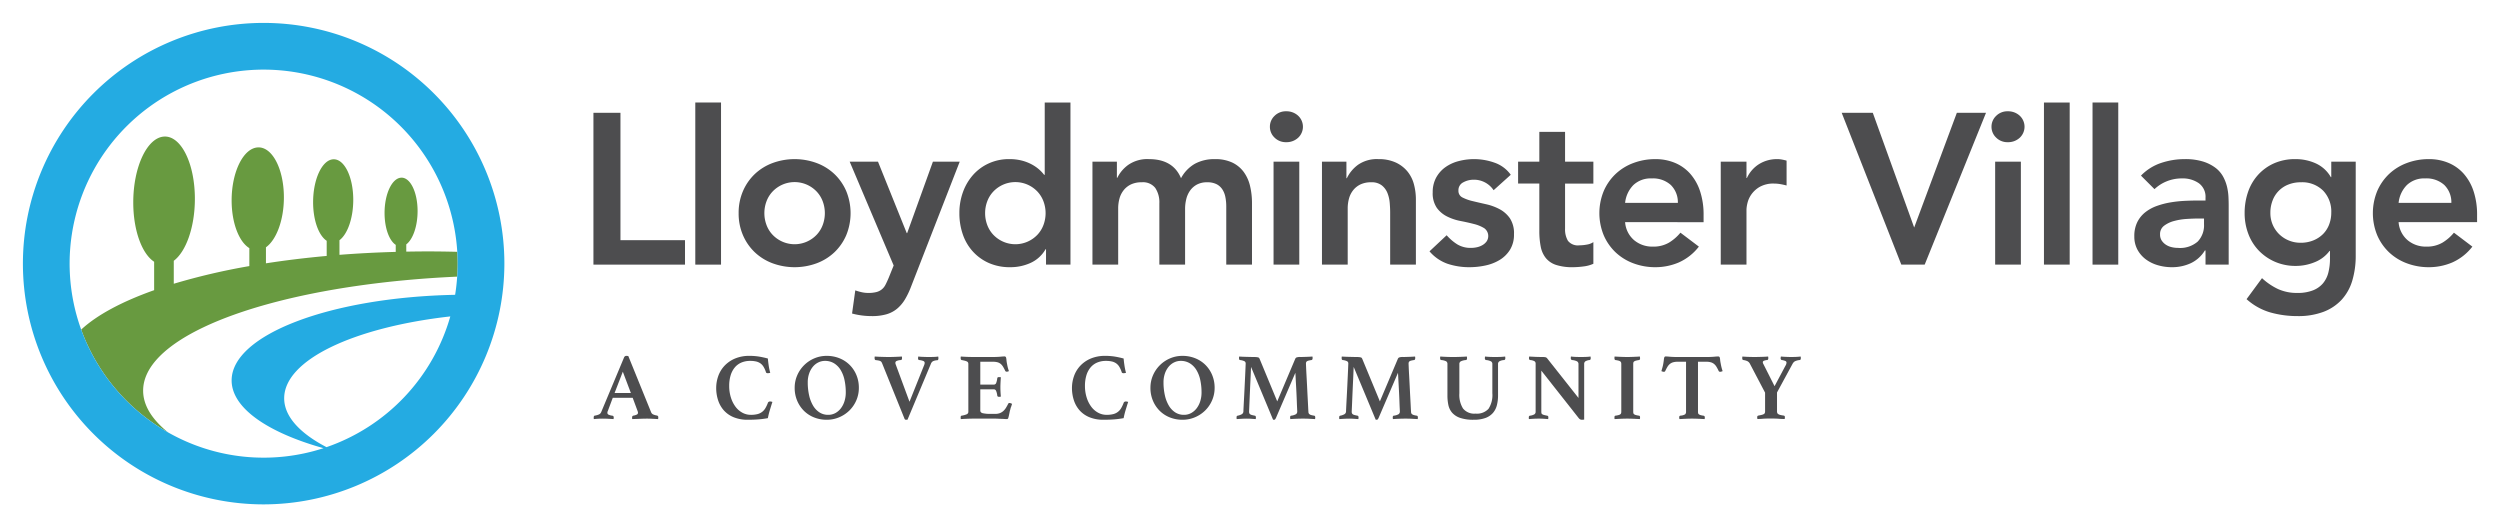
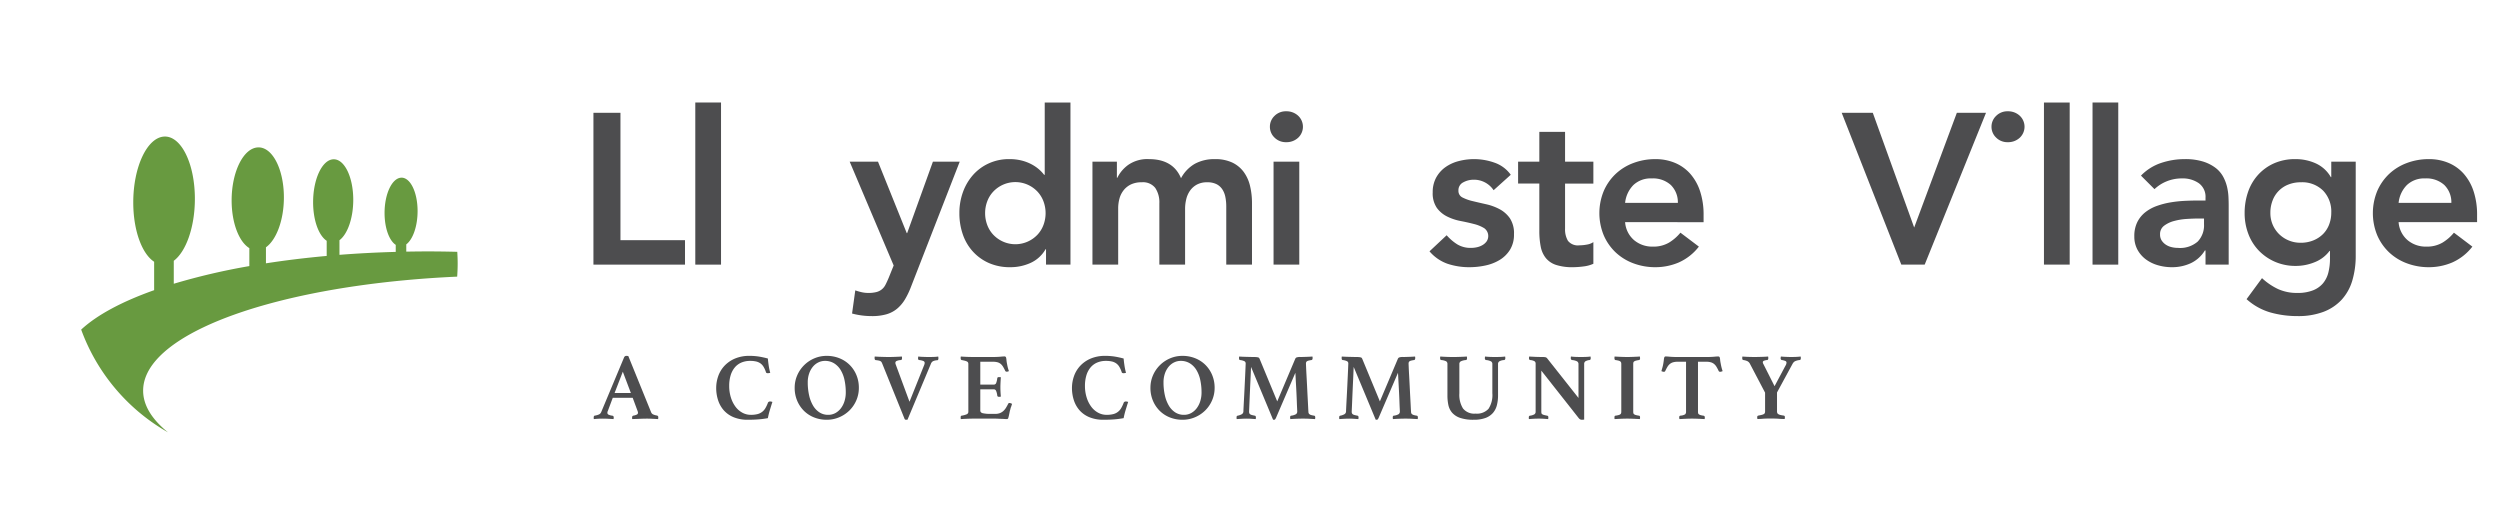
<svg xmlns="http://www.w3.org/2000/svg" id="Layer_1" data-name="Layer 1" viewBox="0 0 545.63 115.082">
  <g>
    <path id="fullLogo" d="M31.24,85.257c0-2.612,1.267-5.131,3.619-7.498,9.049-9.114,34.164-15.996,64.922-17.383.062-.938.106-1.882.106-2.836,0-.867-.034-1.726-.086-2.581-2.096-.052-4.206-.088-6.344-.088-1.608,0-3.202.019-4.787.049V53.334c1.433-1.069,2.469-3.944,2.469-7.267,0-4.144-1.611-7.397-3.595-7.287-2.004.125-3.612,3.565-3.612,7.71,0,3.293,1.017,6.026,2.439,6.951V54.976c-4.195.116-8.298.331-12.283.643v-3.19c1.746-1.301,3.011-4.787,3.011-8.817,0-5.025-1.965-8.989-4.381-8.843-2.416.143-4.381,4.334-4.381,9.358,0,3.994,1.242,7.298,2.964,8.426v3.305c-4.603.416-9.036.957-13.257,1.613V53.972c2.269-1.611,3.916-5.922,3.916-10.891,0-6.219-2.561-11.1-5.702-10.907C53.1,32.353,50.554,37.538,50.554,43.74c0,4.939,1.615,9.039,3.865,10.413v3.92a142.078,142.078,0,0,0-16.492,3.857v-5.011c2.672-2,4.605-7.353,4.605-13.532,0-7.716-3.013-13.789-6.717-13.581-3.72.226-6.73,6.655-6.73,14.371,0,6.134,1.906,11.229,4.556,12.951v6.204c-7.003,2.479-12.461,5.396-15.924,8.604A42.571,42.571,0,0,0,36.663,94.36C33.169,91.534,31.24,88.466,31.24,85.257Z" style="fill: #689a40" />
-     <path id="fullLogo-2" data-name="fullLogo" d="M110.082,57.541A52.541,52.541,0,1,0,57.54,110.082,52.601,52.601,0,0,0,110.082,57.541ZM36.663,94.36A42.571,42.571,0,0,1,17.718,71.936,42.342,42.342,0,1,1,99.8,54.96c.052.855.086,1.714.086,2.581,0,.954-.043,1.897-.106,2.836q-.134,2.009-.448,3.966c-27.191.538-48.779,8.695-48.779,18.688,0,6.011,7.858,11.369,20.05,14.784A42.207,42.207,0,0,1,36.663,94.36ZM71.262,97.592c-5.819-3.03-9.238-6.707-9.238-10.661,0-8.399,15.249-15.502,36.258-17.873A42.515,42.515,0,0,1,71.262,97.592Z" style="fill: #24abe2" />
    <path id="fullLogo-3" data-name="fullLogo" d="M138.084,86.814H133.74L132.664,89.69a.635.635,0,0,0-.083.228,1.195,1.195,0,0,0-.021.186.434.434,0,0,0,.217.373,2.482,2.482,0,0,0,.879.248c.193.028.29.159.29.394a1.859,1.859,0,0,1-.041.351q-.559-.042-1.18-.072t-1.221-.031q-.414,0-.869.02t-1.014.083a.406.406,0,0,1-.042-.186v-.166q0-.393.269-.414a3.67,3.67,0,0,0,.921-.269,1.019,1.019,0,0,0,.445-.497l4.986-11.918a.531.531,0,0,1,.496-.352c.069,0,.138.004.207.011s.144.017.228.031L142.119,90a.853.853,0,0,0,.476.466,2.982,2.982,0,0,0,.766.217.369.369,0,0,1,.31.414,1.897,1.897,0,0,1-.042.372q-.662-.042-1.303-.072t-1.2-.031q-.29,0-.704.01t-.848.031c-.29.014-.576.024-.858.031s-.521.017-.714.031a.406.406,0,0,1-.042-.186v-.166a.452.452,0,0,1,.072-.28.296.296,0,0,1,.155-.114,3.074,3.074,0,0,0,.796-.238.431.431,0,0,0,.259-.403,1.016,1.016,0,0,0-.062-.31Zm-.393-1.035-1.759-4.655-1.8,4.655Z" style="fill: #4d4d4f" />
    <path id="fullLogo-4" data-name="fullLogo" d="M163.202,91.614a7.938,7.938,0,0,1-3.042-.538,5.841,5.841,0,0,1-2.152-1.48,6.178,6.178,0,0,1-1.272-2.214,8.603,8.603,0,0,1-.424-2.742,7.749,7.749,0,0,1,.414-2.462,6.414,6.414,0,0,1,1.304-2.245A6.7,6.7,0,0,1,160.306,78.3a7.938,7.938,0,0,1,3.31-.631,12.777,12.777,0,0,1,1.976.145,19.39,19.39,0,0,1,1.997.434q.041.559.166,1.428a13.605,13.605,0,0,0,.352,1.696c-.069.014-.159.031-.269.052a1.459,1.459,0,0,1-.248.031.667.667,0,0,1-.279-.052.296.296,0,0,1-.155-.217,5.434,5.434,0,0,0-.518-1.148,2.487,2.487,0,0,0-.693-.745,2.695,2.695,0,0,0-.941-.403,5.649,5.649,0,0,0-1.262-.124,4.816,4.816,0,0,0-1.976.383,3.836,3.836,0,0,0-1.438,1.097,4.936,4.936,0,0,0-.879,1.717,7.918,7.918,0,0,0-.3,2.266,8.338,8.338,0,0,0,.362,2.503,6.645,6.645,0,0,0,.993,2.007,4.629,4.629,0,0,0,1.5,1.324,3.849,3.849,0,0,0,1.883.476,5.628,5.628,0,0,0,1.417-.155,2.734,2.734,0,0,0,1.738-1.293,7.014,7.014,0,0,0,.548-1.159.424.424,0,0,1,.196-.238.581.581,0,0,1,.279-.073,1.377,1.377,0,0,1,.259.031,1.518,1.518,0,0,1,.259.072q-.124.352-.259.797t-.279.91q-.145.466-.259.931t-.196.9a20.217,20.217,0,0,1-2.069.269Q164.465,91.614,163.202,91.614Z" style="fill: #4d4d4f" />
    <path id="fullLogo-5" data-name="fullLogo" d="M173.44,84.641a6.727,6.727,0,0,1,.548-2.71,7.054,7.054,0,0,1,3.725-3.714,6.805,6.805,0,0,1,2.721-.548,7.348,7.348,0,0,1,2.772.517,6.68,6.68,0,0,1,2.224,1.448,6.752,6.752,0,0,1,1.48,2.214,7.156,7.156,0,0,1,.538,2.793,6.807,6.807,0,0,1-.548,2.721,6.953,6.953,0,0,1-1.5,2.214,7.129,7.129,0,0,1-2.234,1.49,6.881,6.881,0,0,1-2.731.548,7.346,7.346,0,0,1-2.772-.517,6.557,6.557,0,0,1-2.214-1.448,6.844,6.844,0,0,1-1.469-2.204A7.125,7.125,0,0,1,173.44,84.641Zm7.304,5.897a3.235,3.235,0,0,0,1.573-.383,3.802,3.802,0,0,0,1.21-1.045,4.987,4.987,0,0,0,.786-1.552,6.325,6.325,0,0,0,.279-1.903,12.65,12.65,0,0,0-.279-2.732,7.022,7.022,0,0,0-.848-2.183,4.351,4.351,0,0,0-1.428-1.448,3.735,3.735,0,0,0-1.997-.528,3.273,3.273,0,0,0-1.407.321,3.53,3.53,0,0,0-1.2.931,4.695,4.695,0,0,0-.828,1.48,5.813,5.813,0,0,0-.311,1.965,12.644,12.644,0,0,0,.3,2.834,7.624,7.624,0,0,0,.869,2.245,4.403,4.403,0,0,0,1.397,1.469A3.429,3.429,0,0,0,180.743,90.538Z" style="fill: #4d4d4f" />
    <path id="fullLogo-6" data-name="fullLogo" d="M201.709,79.655a1.285,1.285,0,0,0,.103-.434.446.446,0,0,0-.269-.424,3.16,3.16,0,0,0-.931-.217q-.248-.021-.248-.393a.453.453,0,0,1,.01-.093.586.586,0,0,0,.01-.114l.02-.166c.124.014.276.028.456.042s.376.024.589.031.428.014.642.021.41.01.59.01q.6,0,1.148-.02a8.049,8.049,0,0,0,.941-.083l.021.166a.394.394,0,0,1,.02.124v.103q0,.394-.248.414a2.564,2.564,0,0,0-.942.217,1.064,1.064,0,0,0-.445.548l-5.111,12.207a.902.902,0,0,1-.166.02h-.145a.364.364,0,0,1-.238-.062.739.739,0,0,1-.155-.29l-4.842-11.98a1.885,1.885,0,0,0-.134-.259.621.621,0,0,0-.217-.197,1.393,1.393,0,0,0-.383-.134,6.242,6.242,0,0,0-.631-.093q-.269-.021-.269-.435v-.176a.314.314,0,0,1,.042-.176q.31.021.704.042t.796.031q.404.011.787.021t.672.01q.683,0,1.49-.031t1.448-.072a.562.562,0,0,1,.042.207v.166q0,.372-.249.393a2.661,2.661,0,0,0-.931.207.439.439,0,0,0-.269.393,1.061,1.061,0,0,0,.062.331l3.021,8.172Z" style="fill: #4d4d4f" />
    <path id="fullLogo-7" data-name="fullLogo" d="M213.951,78.952V83.938h2.917a.537.537,0,0,0,.538-.321,4.214,4.214,0,0,0,.248-1.045.257.257,0,0,1,.124-.217.604.604,0,0,1,.269-.052c.042,0,.107.004.197.01a.926.926,0,0,1,.196.031q-.041.476-.072,1.107t-.031,1.065q0,.373.02.879t.083,1.148a.417.417,0,0,1-.196.052c-.09.007-.155.01-.197.01q-.372,0-.393-.289a3.654,3.654,0,0,0-.279-1.065.535.535,0,0,0-.507-.28h-2.917v4.635q0,.434.538.58a7.891,7.891,0,0,0,1.821.145h.869a2.878,2.878,0,0,0,1.045-.166,2.42,2.42,0,0,0,.755-.465,3.212,3.212,0,0,0,.58-.704q.248-.404.497-.9c.041-.096.138-.145.289-.145a.658.658,0,0,1,.248.062l.29.124c-.028.11-.059.214-.093.31s-.066.193-.093.29a2.647,2.647,0,0,0-.166.496,3.437,3.437,0,0,1-.124.434q-.042.207-.093.466t-.103.496c-.034.159-.069.3-.103.424s-.059.207-.073.248a.334.334,0,0,1-.331.166c-.11,0-.269-.007-.476-.021s-.432-.024-.672-.031-.486-.018-.735-.031-.462-.02-.641-.02h-4.697q-.601,0-1.376.031t-1.396.072a.482.482,0,0,1-.042-.217v-.197q0-.31.207-.331a4.8,4.8,0,0,0,1.127-.31.59.59,0,0,0,.341-.58V79.469a.816.816,0,0,0-.062-.341.511.511,0,0,0-.238-.228,2.144,2.144,0,0,0-.455-.166q-.28-.073-.714-.155-.207-.062-.207-.373V78.01a.526.526,0,0,1,.042-.197q.889.062,1.572.083t1.179.02h4.242q.931,0,1.603-.062t.921-.062a.352.352,0,0,1,.331.186,2.771,2.771,0,0,1,.103.61,7.586,7.586,0,0,0,.144.921c.042.234.09.462.145.683s.138.49.248.807q-.103.042-.228.083a.772.772,0,0,1-.248.042.35.35,0,0,1-.331-.186,8.618,8.618,0,0,0-.486-.921,2.406,2.406,0,0,0-.538-.621,1.858,1.858,0,0,0-.704-.341,3.887,3.887,0,0,0-.962-.103Z" style="fill: #4d4d4f" />
    <path id="fullLogo-8" data-name="fullLogo" d="M240.849,91.614a7.937,7.937,0,0,1-3.042-.538,5.841,5.841,0,0,1-2.152-1.48,6.177,6.177,0,0,1-1.272-2.214,8.603,8.603,0,0,1-.424-2.742,7.749,7.749,0,0,1,.414-2.462,6.413,6.413,0,0,1,1.304-2.245A6.699,6.699,0,0,1,237.952,78.3a7.939,7.939,0,0,1,3.311-.631,12.777,12.777,0,0,1,1.976.145,19.39,19.39,0,0,1,1.997.434q.041.559.166,1.428a13.623,13.623,0,0,0,.351,1.696c-.069.014-.159.031-.269.052a1.461,1.461,0,0,1-.248.031.667.667,0,0,1-.279-.052.296.296,0,0,1-.155-.217,5.434,5.434,0,0,0-.518-1.148,2.488,2.488,0,0,0-.693-.745,2.695,2.695,0,0,0-.941-.403,5.65,5.65,0,0,0-1.262-.124,4.817,4.817,0,0,0-1.976.383,3.836,3.836,0,0,0-1.438,1.097,4.936,4.936,0,0,0-.879,1.717,7.918,7.918,0,0,0-.3,2.266,8.338,8.338,0,0,0,.362,2.503,6.645,6.645,0,0,0,.993,2.007,4.627,4.627,0,0,0,1.5,1.324,3.849,3.849,0,0,0,1.883.476,5.628,5.628,0,0,0,1.417-.155,2.734,2.734,0,0,0,1.738-1.293,7.014,7.014,0,0,0,.548-1.159.424.424,0,0,1,.196-.238.581.581,0,0,1,.279-.073,1.377,1.377,0,0,1,.259.031,1.52,1.52,0,0,1,.259.072q-.124.352-.259.797t-.279.91q-.145.466-.259.931t-.196.9a20.217,20.217,0,0,1-2.069.269Q242.111,91.614,240.849,91.614Z" style="fill: #4d4d4f" />
    <path id="fullLogo-9" data-name="fullLogo" d="M251.086,84.641a6.727,6.727,0,0,1,.548-2.71,7.054,7.054,0,0,1,3.725-3.714,6.805,6.805,0,0,1,2.721-.548,7.348,7.348,0,0,1,2.772.517,6.681,6.681,0,0,1,2.224,1.448,6.752,6.752,0,0,1,1.48,2.214,7.156,7.156,0,0,1,.538,2.793,6.809,6.809,0,0,1-.548,2.721,6.953,6.953,0,0,1-1.5,2.214,7.13,7.13,0,0,1-2.234,1.49,6.88,6.88,0,0,1-2.731.548,7.346,7.346,0,0,1-2.772-.517,6.557,6.557,0,0,1-2.214-1.448,6.844,6.844,0,0,1-1.469-2.204A7.123,7.123,0,0,1,251.086,84.641Zm7.304,5.897a3.236,3.236,0,0,0,1.573-.383,3.802,3.802,0,0,0,1.21-1.045,4.989,4.989,0,0,0,.786-1.552,6.325,6.325,0,0,0,.279-1.903,12.65,12.65,0,0,0-.279-2.732,7.023,7.023,0,0,0-.848-2.183,4.35,4.35,0,0,0-1.428-1.448,3.735,3.735,0,0,0-1.997-.528,3.273,3.273,0,0,0-1.407.321,3.53,3.53,0,0,0-1.2.931,4.695,4.695,0,0,0-.828,1.48,5.813,5.813,0,0,0-.311,1.965,12.644,12.644,0,0,0,.3,2.834,7.624,7.624,0,0,0,.869,2.245,4.402,4.402,0,0,0,1.396,1.469A3.429,3.429,0,0,0,258.39,90.538Z" style="fill: #4d4d4f" />
    <path id="fullLogo-10" data-name="fullLogo" d="M282.69,78.31a.61.61,0,0,1,.269-.29,2.387,2.387,0,0,1,.911-.103q.166,0,.486-.01c.214-.007.444-.014.693-.021s.496-.017.744-.031.462-.027.642-.042a.559.559,0,0,1,.041.207v.166c0,.221-.075.352-.228.393a6.575,6.575,0,0,0-.651.124,1.055,1.055,0,0,0-.362.155.445.445,0,0,0-.165.217.894.894,0,0,0-.042.29q0,.042.031.786t.093,1.842q.063,1.096.125,2.379t.124,2.431q.061,1.148.103,1.997t.061,1.034a.965.965,0,0,0,.052.341.544.544,0,0,0,.186.238,1.169,1.169,0,0,0,.383.176,5.199,5.199,0,0,0,.642.134c.151.028.228.159.228.394a1.862,1.862,0,0,1-.042.351q-.724-.042-1.313-.072t-1.335-.031q-.683,0-1.458.031t-1.293.072a1.824,1.824,0,0,1-.042-.351.483.483,0,0,1,.073-.311.194.194,0,0,1,.134-.083,2.748,2.748,0,0,0,1.097-.341.73.73,0,0,0,.248-.61c0-.042-.01-.262-.031-.662s-.042-.896-.062-1.49-.049-1.234-.083-1.924-.069-1.338-.103-1.945-.062-1.131-.083-1.572-.038-.71-.052-.807l-4.242,9.87a2.32,2.32,0,0,1-.176.279.236.236,0,0,1-.197.093h-.124a.29.29,0,0,1-.124-.02l-4.8-11.504q-.02.269-.052,1.086t-.083,1.873q-.052,1.055-.104,2.224t-.093,2.162q-.042.993-.072,1.665t-.031.734a1.085,1.085,0,0,0,.042.321.499.499,0,0,0,.166.238,1.039,1.039,0,0,0,.372.176q.248.073.683.155c.152.028.228.159.228.394a1.471,1.471,0,0,1-.01.155c-.007.062-.018.127-.031.197q-.558-.042-1.034-.072t-.952-.031q-.415,0-1.035.031t-1.117.072a.407.407,0,0,1-.042-.186v-.166a.495.495,0,0,1,.062-.3.285.285,0,0,1,.166-.093,3.042,3.042,0,0,0,.931-.331.722.722,0,0,0,.331-.559q0-.165.042-1.003t.103-1.986q.062-1.148.124-2.441t.114-2.4q.051-1.107.083-1.852t.031-.786a.57.57,0,0,0-.228-.507,2.867,2.867,0,0,0-.993-.279q-.228-.021-.228-.393v-.166a.551.551,0,0,1,.041-.207q.269.021.745.042t.972.031q.496.011.931.021c.29.007.497.01.621.01a4.092,4.092,0,0,1,.579.031,2.078,2.078,0,0,1,.331.072.319.319,0,0,1,.176.124c.034.055.065.111.093.166l3.848,9.29Z" style="fill: #4d4d4f" />
    <path id="fullLogo-11" data-name="fullLogo" d="M305.087,78.31a.609.609,0,0,1,.27-.29,2.381,2.381,0,0,1,.91-.103q.166,0,.486-.01c.214-.007.444-.014.693-.021s.496-.017.744-.031.462-.027.642-.042a.559.559,0,0,1,.041.207v.166c0,.221-.075.352-.228.393a6.578,6.578,0,0,0-.651.124,1.056,1.056,0,0,0-.362.155.445.445,0,0,0-.165.217.894.894,0,0,0-.042.29q0,.042.031.786t.093,1.842q.063,1.096.125,2.379t.124,2.431q.061,1.148.103,1.997t.061,1.034a.968.968,0,0,0,.052.341.545.545,0,0,0,.187.238,1.169,1.169,0,0,0,.383.176,5.199,5.199,0,0,0,.642.134c.151.028.228.159.228.394a1.862,1.862,0,0,1-.042.351q-.724-.042-1.313-.072t-1.335-.031q-.683,0-1.458.031t-1.294.072a1.859,1.859,0,0,1-.041-.351.489.489,0,0,1,.072-.311.198.198,0,0,1,.135-.083,2.75,2.75,0,0,0,1.097-.341.731.731,0,0,0,.248-.61c0-.042-.01-.262-.031-.662s-.041-.896-.061-1.49-.049-1.234-.083-1.924-.069-1.338-.103-1.945-.061-1.131-.083-1.572-.038-.71-.052-.807l-4.241,9.87a2.386,2.386,0,0,1-.176.279.237.237,0,0,1-.196.093h-.124a.297.297,0,0,1-.125-.02l-4.8-11.504q-.021.269-.052,1.086t-.083,1.873q-.051,1.055-.103,2.224t-.093,2.162q-.041.993-.072,1.665t-.031.734a1.07,1.07,0,0,0,.042.321.495.495,0,0,0,.165.238,1.04,1.04,0,0,0,.372.176q.249.073.684.155c.151.028.228.159.228.394a1.467,1.467,0,0,1-.011.155c-.007.062-.018.127-.031.197q-.558-.042-1.034-.072t-.952-.031q-.413,0-1.034.031t-1.117.072a.401.401,0,0,1-.042-.186v-.166a.498.498,0,0,1,.062-.3.285.285,0,0,1,.166-.093,3.043,3.043,0,0,0,.931-.331.722.722,0,0,0,.331-.559q0-.165.041-1.003t.104-1.986q.063-1.148.124-2.441.063-1.293.114-2.4t.083-1.852q.031-.745.03-.786a.568.568,0,0,0-.228-.507,2.86,2.86,0,0,0-.993-.279c-.151-.014-.228-.145-.228-.393v-.166a.543.543,0,0,1,.042-.207q.268.021.744.042t.973.031q.496.011.932.021t.62.01a4.089,4.089,0,0,1,.579.031,2.028,2.028,0,0,1,.331.072.321.321,0,0,1,.177.124c.034.055.065.111.093.166l3.849,9.29Z" style="fill: #4d4d4f" />
    <path id="fullLogo-12" data-name="fullLogo" d="M326.952,86.255a8.8,8.8,0,0,1-.248,2.162,4.118,4.118,0,0,1-.858,1.696,3.97,3.97,0,0,1-1.635,1.107,7.249,7.249,0,0,1-2.576.393A8.799,8.799,0,0,1,318.666,91.2a4.081,4.081,0,0,1-1.738-1.127,3.751,3.751,0,0,1-.817-1.676,9.792,9.792,0,0,1-.206-2.059V79.469a.673.673,0,0,0-.27-.61,2.953,2.953,0,0,0-1.097-.279c-.151-.027-.228-.159-.228-.393v-.166a.543.543,0,0,1,.042-.207q.599.042,1.272.072.671.032,1.603.031.724,0,1.51-.031t1.407-.072c.014.069.023.138.031.207s.01.124.01.166c0,.234-.076.366-.228.393a3.16,3.16,0,0,0-1.149.29.652.652,0,0,0-.3.6v6.414a5.604,5.604,0,0,0,.797,3.269,3.136,3.136,0,0,0,2.741,1.117,3.419,3.419,0,0,0,2.824-1.045,5.466,5.466,0,0,0,.838-3.403v-6.352a.661.661,0,0,0-.289-.6,2.935,2.935,0,0,0-1.097-.29q-.249-.062-.249-.393c0-.042.004-.096.011-.166s.018-.138.031-.207q.599.062,1.106.083t1.087.02q.661,0,1.179-.02t1.014-.083c.014.069.024.138.031.207s.011.124.011.166q0,.331-.248.393a2.506,2.506,0,0,0-1.056.279.686.686,0,0,0-.29.61Z" style="fill: #4d4d4f" />
    <path id="fullLogo-13" data-name="fullLogo" d="M344.508,86.855V79.51a.686.686,0,0,0-.31-.642,3.113,3.113,0,0,0-1.097-.29.349.349,0,0,1-.27-.393v-.166a.543.543,0,0,1,.042-.207q.517.062,1.014.083t1.158.02q.662,0,1.139-.02.475-.021.951-.083c.014.069.025.138.031.207s.011.124.011.166c0,.234-.083.366-.249.393a2.223,2.223,0,0,0-.931.29.7.7,0,0,0-.248.6v12.104a1.692,1.692,0,0,1-.279.031c-.132.007-.218.01-.259.01a.776.776,0,0,1-.31-.072,1.02,1.02,0,0,1-.352-.3l-8.152-10.345v8.938a1.563,1.563,0,0,0,.031.341.377.377,0,0,0,.165.228,1.343,1.343,0,0,0,.394.166q.258.073.693.155a.343.343,0,0,1,.176.093.442.442,0,0,1,.072.3,1.859,1.859,0,0,1-.041.351q-.519-.042-.973-.072t-1.056-.031c-.4,0-.782.01-1.149.031s-.7.044-1.003.072a.401.401,0,0,1-.042-.186v-.166a.441.441,0,0,1,.073-.29.311.311,0,0,1,.176-.103,2.519,2.519,0,0,0,.993-.31.679.679,0,0,0,.248-.58V79.365a.613.613,0,0,0-.218-.507,2.267,2.267,0,0,0-.982-.279q-.248-.062-.248-.393v-.093a.366.366,0,0,1,.02-.114l.021-.166q.29.021.559.031c.18.007.358.017.538.031q.456.021.921.031c.31.007.561.01.755.01a3.699,3.699,0,0,1,.786.052.745.745,0,0,1,.331.196Z" style="fill: #4d4d4f" />
    <path id="fullLogo-14" data-name="fullLogo" d="M356.457,89.835a1.563,1.563,0,0,0,.031.341.419.419,0,0,0,.166.238,1.166,1.166,0,0,0,.393.176,5.549,5.549,0,0,0,.693.134c.138.028.207.145.207.352,0,.042-.004.103-.011.186a1.465,1.465,0,0,1-.03.207c-.442-.028-.914-.052-1.418-.072s-.948-.031-1.334-.031q-.601,0-1.345.031-.746.031-1.407.072a.451.451,0,0,1-.042-.207v-.186q0-.331.207-.352a5.549,5.549,0,0,0,.693-.134,1.048,1.048,0,0,0,.383-.176.503.503,0,0,0,.166-.238,1.191,1.191,0,0,0,.041-.341V79.469a1.196,1.196,0,0,0-.041-.341.504.504,0,0,0-.166-.238,1.056,1.056,0,0,0-.383-.176,5.739,5.739,0,0,0-.693-.134q-.206-.062-.207-.352V78.041a.596.596,0,0,1,.042-.228q.662.042,1.407.072t1.345.031q.579,0,1.334-.031c.504-.02.976-.044,1.418-.072.013.069.024.145.03.228s.011.145.011.186c0,.193-.069.31-.207.352a5.739,5.739,0,0,0-.693.134,1.175,1.175,0,0,0-.393.176.419.419,0,0,0-.166.238,1.57,1.57,0,0,0-.031.341Z" style="fill: #4d4d4f" />
    <path id="fullLogo-15" data-name="fullLogo" d="M370.589,78.952V89.835a1.563,1.563,0,0,0,.031.341.432.432,0,0,0,.155.238,1.033,1.033,0,0,0,.352.176,4.28,4.28,0,0,0,.642.134.334.334,0,0,1,.31.352c0,.042-.003.103-.01.186a1.331,1.331,0,0,1-.031.207q-.662-.042-1.417-.072t-1.335-.031q-.601,0-1.334.031-.736.031-1.397.072a.553.553,0,0,1-.052-.207c-.008-.083-.011-.144-.011-.186a.493.493,0,0,1,.052-.238c.034-.062.127-.106.279-.134a2.08,2.08,0,0,0,.962-.279.76.76,0,0,0,.196-.59V78.952h-1.82a3.664,3.664,0,0,0-.982.114,1.989,1.989,0,0,0-.704.352,2.406,2.406,0,0,0-.538.621,8.567,8.567,0,0,0-.485.921.31.31,0,0,1-.311.186.987.987,0,0,1-.29-.052A1.692,1.692,0,0,1,362.603,81c.097-.331.179-.624.248-.879s.124-.507.166-.755q.082-.475.124-.848a2.407,2.407,0,0,1,.103-.538.325.325,0,0,1,.331-.186q.227,0,.899.062t1.624.062h6.373q.932,0,1.603-.062t.921-.062a.352.352,0,0,1,.331.186,2.208,2.208,0,0,1,.093.538,6.554,6.554,0,0,0,.135.848q.061.373.155.755.092.383.259.879c-.069.028-.155.059-.259.093a.89.89,0,0,1-.279.052.35.35,0,0,1-.331-.186,8.742,8.742,0,0,0-.486-.921,2.406,2.406,0,0,0-.538-.621,1.993,1.993,0,0,0-.703-.352,3.587,3.587,0,0,0-.963-.114Z" style="fill: #4d4d4f" />
    <path id="fullLogo-16" data-name="fullLogo" d="M385.233,85.697l-3.29-6.27a1.312,1.312,0,0,0-.569-.6,3.146,3.146,0,0,0-.879-.248c-.166-.014-.248-.152-.248-.414v-.093a.364.364,0,0,1,.021-.114l.02-.145q.456.042,1.169.072t1.562.031q.289,0,.693-.01.403-.01.816-.021t.776-.031q.362-.021.59-.042a1.429,1.429,0,0,1,.041.259v.114c0,.234-.083.366-.248.393a2.241,2.241,0,0,0-.745.176.34.34,0,0,0-.207.3.99.99,0,0,0,.145.434l2.421,4.8,2.379-4.469a1.399,1.399,0,0,0,.228-.662.379.379,0,0,0-.228-.362,3.31,3.31,0,0,0-.786-.217q-.27-.041-.27-.393a2.493,2.493,0,0,1,.062-.372c.29.028.651.052,1.086.072s.817.031,1.149.031q.476,0,1.004-.02t1.065-.083a.915.915,0,0,1,.041.238v.135c0,.248-.082.379-.248.393a3.171,3.171,0,0,0-1.034.269,1.381,1.381,0,0,0-.497.517l-3.414,6.29v4.117a.959.959,0,0,0,.062.372.552.552,0,0,0,.228.248,1.606,1.606,0,0,0,.444.176,6.608,6.608,0,0,0,.735.134.343.343,0,0,1,.176.093.442.442,0,0,1,.072.3.485.485,0,0,1-.011.093.584.584,0,0,0-.01.114l-.021.144c-.222,0-.428-.003-.621-.01s-.387-.017-.579-.031q-.496-.042-1.024-.052c-.352-.007-.645-.01-.88-.01q-.372,0-.858.01t-.941.052q-.27.021-.527.031-.259.01-.527.01l-.021-.144a.367.367,0,0,1-.02-.114v-.093a.442.442,0,0,1,.072-.3.342.342,0,0,1,.177-.093c.289-.055.53-.106.724-.155a1.86,1.86,0,0,0,.455-.166.5.5,0,0,0,.228-.238.941.941,0,0,0,.062-.372Z" style="fill: #4d4d4f" />
    <path id="fullLogo-17" data-name="fullLogo" d="M129.519,24.618h5.897V52.42h14.088v5.335H129.519Z" style="fill: #4d4d4f" />
    <path id="fullLogo-18" data-name="fullLogo" d="M151.75,22.372h5.616V57.755h-5.616Z" style="fill: #4d4d4f" />
-     <path id="fullLogo-19" data-name="fullLogo" d="M161.21,46.523a11.876,11.876,0,0,1,.959-4.844,11.318,11.318,0,0,1,2.597-3.721,11.45,11.45,0,0,1,3.885-2.387,13.951,13.951,0,0,1,9.548,0,11.448,11.448,0,0,1,3.884,2.387,11.327,11.327,0,0,1,2.598,3.721,12.71,12.71,0,0,1,0,9.688,11.322,11.322,0,0,1-2.598,3.721,11.448,11.448,0,0,1-3.884,2.387,13.951,13.951,0,0,1-9.548,0,11.45,11.45,0,0,1-3.885-2.387,11.313,11.313,0,0,1-2.597-3.721A11.876,11.876,0,0,1,161.21,46.523Zm5.616,0a7.293,7.293,0,0,0,.445,2.527,6.307,6.307,0,0,0,1.311,2.153,6.637,6.637,0,0,0,9.688,0A6.338,6.338,0,0,0,179.58,49.05a7.403,7.403,0,0,0,0-5.055,6.357,6.357,0,0,0-1.311-2.153,6.637,6.637,0,0,0-9.688,0,6.326,6.326,0,0,0-1.311,2.153A7.3,7.3,0,0,0,166.826,46.523Z" style="fill: #4d4d4f" />
    <path id="fullLogo-20" data-name="fullLogo" d="M185.448,35.29h6.178l6.272,15.585h.093L203.608,35.29h5.851L198.834,62.576a17.214,17.214,0,0,1-1.334,2.785,8.014,8.014,0,0,1-1.708,2.013,6.458,6.458,0,0,1-2.316,1.217,11.336,11.336,0,0,1-3.206.398,16.635,16.635,0,0,1-4.306-.561l.702-5.055a11.933,11.933,0,0,0,1.38.398,6.691,6.691,0,0,0,1.475.164,6.84,6.84,0,0,0,1.732-.188,3.008,3.008,0,0,0,2.013-1.615q.327-.631.702-1.521l1.077-2.668Z" style="fill: #4d4d4f" />
    <path id="fullLogo-21" data-name="fullLogo" d="M228.297,54.386h-.094a7.226,7.226,0,0,1-3.276,2.995,10.62,10.62,0,0,1-4.446.936,11.276,11.276,0,0,1-4.657-.913A10.431,10.431,0,0,1,212.336,54.9a10.696,10.696,0,0,1-2.2-3.744,13.999,13.999,0,0,1-.749-4.634,13.254,13.254,0,0,1,.795-4.633,11.519,11.519,0,0,1,2.223-3.745,10.251,10.251,0,0,1,3.44-2.504,10.528,10.528,0,0,1,4.4-.913,10.88,10.88,0,0,1,2.808.328,9.729,9.729,0,0,1,2.153.842,8.644,8.644,0,0,1,1.591,1.1,8.04,8.04,0,0,1,1.077,1.147h.14V22.372h5.617V57.755h-5.335Zm-13.293-7.863a7.293,7.293,0,0,0,.445,2.527,6.307,6.307,0,0,0,1.311,2.153,6.637,6.637,0,0,0,9.688,0,6.339,6.339,0,0,0,1.31-2.153,7.403,7.403,0,0,0,0-5.055,6.359,6.359,0,0,0-1.31-2.153,6.637,6.637,0,0,0-9.688,0,6.326,6.326,0,0,0-1.311,2.153A7.3,7.3,0,0,0,215.004,46.523Z" style="fill: #4d4d4f" />
    <path id="fullLogo-22" data-name="fullLogo" d="M238.429,35.29h5.335V38.8h.094a7.59,7.59,0,0,1,2.41-2.832,7.308,7.308,0,0,1,4.47-1.24q5.289,0,7.02,4.166a7.939,7.939,0,0,1,3.042-3.159,8.884,8.884,0,0,1,4.353-1.006,8.646,8.646,0,0,1,3.792.749,6.634,6.634,0,0,1,2.504,2.059,8.481,8.481,0,0,1,1.38,3.066,16.092,16.092,0,0,1,.421,3.768V57.755h-5.616v-12.73a10.396,10.396,0,0,0-.188-1.989,4.778,4.778,0,0,0-.655-1.685,3.326,3.326,0,0,0-1.264-1.147,4.392,4.392,0,0,0-2.059-.421,4.634,4.634,0,0,0-2.223.492,4.351,4.351,0,0,0-1.498,1.31,5.375,5.375,0,0,0-.842,1.873,8.921,8.921,0,0,0-.257,2.129v12.169h-5.617V44.37a5.641,5.641,0,0,0-.889-3.347,3.382,3.382,0,0,0-2.949-1.24,5.367,5.367,0,0,0-2.363.468,4.536,4.536,0,0,0-1.591,1.264,5.035,5.035,0,0,0-.913,1.825,8.157,8.157,0,0,0-.281,2.153V57.755h-5.616Z" style="fill: #4d4d4f" />
    <path id="fullLogo-23" data-name="fullLogo" d="M277.159,27.661a3.235,3.235,0,0,1,1.006-2.364,3.458,3.458,0,0,1,2.551-1.006,3.714,3.714,0,0,1,2.597.96,3.284,3.284,0,0,1,0,4.821,3.71,3.71,0,0,1-2.597.96,3.456,3.456,0,0,1-2.551-1.006A3.233,3.233,0,0,1,277.159,27.661Zm.796,7.629h5.616V57.755h-5.616Z" style="fill: #4d4d4f" />
-     <path id="fullLogo-24" data-name="fullLogo" d="M288.522,35.29h5.336v3.604h.094a7.862,7.862,0,0,1,2.434-2.925,7.203,7.203,0,0,1,4.446-1.24,8.805,8.805,0,0,1,3.814.749,7.212,7.212,0,0,1,2.551,1.965,7.458,7.458,0,0,1,1.404,2.809,12.962,12.962,0,0,1,.421,3.323V57.755h-5.616V46.382q0-.935-.094-2.083a7.506,7.506,0,0,0-.491-2.153,4.038,4.038,0,0,0-1.24-1.685,3.559,3.559,0,0,0-2.294-.679,5.368,5.368,0,0,0-2.363.468,4.553,4.553,0,0,0-1.592,1.264A5.04,5.04,0,0,0,294.42,43.34a8.137,8.137,0,0,0-.281,2.153V57.755h-5.616Z" style="fill: #4d4d4f" />
    <path id="fullLogo-25" data-name="fullLogo" d="M325.983,41.515a5.14,5.14,0,0,0-4.399-2.293,4.699,4.699,0,0,0-2.199.561,1.908,1.908,0,0,0-1.077,1.825,1.574,1.574,0,0,0,.89,1.498,9.768,9.768,0,0,0,2.246.795q1.358.328,2.926.679a11.516,11.516,0,0,1,2.925,1.077,6.406,6.406,0,0,1,2.247,1.989,5.936,5.936,0,0,1,.889,3.463,6.265,6.265,0,0,1-.865,3.393,6.811,6.811,0,0,1-2.247,2.223,9.964,9.964,0,0,1-3.112,1.217,16.356,16.356,0,0,1-3.463.374,14.898,14.898,0,0,1-4.821-.749,9.151,9.151,0,0,1-3.932-2.715l3.744-3.51a10.546,10.546,0,0,0,2.317,1.989,5.599,5.599,0,0,0,3.018.772,6.028,6.028,0,0,0,1.264-.14,4.102,4.102,0,0,0,1.217-.468,2.886,2.886,0,0,0,.913-.819,2.101,2.101,0,0,0-.538-2.878,7.939,7.939,0,0,0-2.247-.913q-1.358-.351-2.925-.655a11.321,11.321,0,0,1-2.926-.983,6.127,6.127,0,0,1-2.246-1.895,5.608,5.608,0,0,1-.89-3.37,6.562,6.562,0,0,1,.772-3.253A6.789,6.789,0,0,1,315.5,36.46a8.793,8.793,0,0,1,2.901-1.31,13.242,13.242,0,0,1,7.769.351,7.275,7.275,0,0,1,3.558,2.644Z" style="fill: #4d4d4f" />
    <path id="fullLogo-26" data-name="fullLogo" d="M331.328,40.063V35.29h4.634V28.784h5.616V35.29h6.178v4.774h-6.178v9.829A4.894,4.894,0,0,0,342.21,52.56a2.764,2.764,0,0,0,2.504.983,9.087,9.087,0,0,0,1.639-.164,3.423,3.423,0,0,0,1.403-.539v4.728a7.248,7.248,0,0,1-2.176.585,18.302,18.302,0,0,1-2.271.164,11.493,11.493,0,0,1-3.674-.491,4.835,4.835,0,0,1-2.246-1.498,5.678,5.678,0,0,1-1.124-2.504,17.519,17.519,0,0,1-.304-3.463V40.063Z" style="fill: #4d4d4f" />
    <path id="fullLogo-27" data-name="fullLogo" d="M354.683,48.488a5.707,5.707,0,0,0,1.966,3.932,6.151,6.151,0,0,0,4.072,1.404,6.7,6.7,0,0,0,3.533-.866,9.794,9.794,0,0,0,2.504-2.176l4.025,3.042a11.396,11.396,0,0,1-4.399,3.463,12.973,12.973,0,0,1-5.102,1.03,13.488,13.488,0,0,1-4.774-.842,11.45,11.45,0,0,1-3.885-2.387,11.314,11.314,0,0,1-2.598-3.721,12.714,12.714,0,0,1,0-9.688,11.32,11.32,0,0,1,2.598-3.721,11.45,11.45,0,0,1,3.885-2.387,13.488,13.488,0,0,1,4.774-.842,10.926,10.926,0,0,1,4.282.819,9.193,9.193,0,0,1,3.323,2.364,10.941,10.941,0,0,1,2.153,3.814,16.189,16.189,0,0,1,.771,5.219v1.544Zm11.514-4.212a5.289,5.289,0,0,0-1.545-3.908,5.794,5.794,0,0,0-4.165-1.427,5.461,5.461,0,0,0-4.002,1.451,6.477,6.477,0,0,0-1.802,3.885Z" style="fill: #4d4d4f" />
-     <path id="fullLogo-28" data-name="fullLogo" d="M375.557,35.29h5.616v3.557h.094a7.062,7.062,0,0,1,2.668-3.042,7.381,7.381,0,0,1,3.978-1.076,5.353,5.353,0,0,1,1.006.094c.328.062.663.14,1.007.234v5.429q-.703-.187-1.381-.304a7.883,7.883,0,0,0-1.334-.117,6.035,6.035,0,0,0-3.159.726,5.752,5.752,0,0,0-1.825,1.662,5.52,5.52,0,0,0-.843,1.872,7.059,7.059,0,0,0-.211,1.404V57.755h-5.616Z" style="fill: #4d4d4f" />
    <path id="fullLogo-29" data-name="fullLogo" d="M401.953,24.618H408.74l9.033,25.04,9.313-25.04h6.365L420.066,57.755h-5.102Z" style="fill: #4d4d4f" />
-     <path id="fullLogo-30" data-name="fullLogo" d="M434.649,27.661a3.234,3.234,0,0,1,1.007-2.364,3.456,3.456,0,0,1,2.551-1.006,3.717,3.717,0,0,1,2.598.96,3.286,3.286,0,0,1,0,4.821,3.713,3.713,0,0,1-2.598.96,3.454,3.454,0,0,1-2.551-1.006A3.232,3.232,0,0,1,434.649,27.661Zm.796,7.629h5.616V57.755h-5.616Z" style="fill: #4d4d4f" />
+     <path id="fullLogo-30" data-name="fullLogo" d="M434.649,27.661a3.234,3.234,0,0,1,1.007-2.364,3.456,3.456,0,0,1,2.551-1.006,3.717,3.717,0,0,1,2.598.96,3.286,3.286,0,0,1,0,4.821,3.713,3.713,0,0,1-2.598.96,3.454,3.454,0,0,1-2.551-1.006A3.232,3.232,0,0,1,434.649,27.661Zm.796,7.629h5.616h-5.616Z" style="fill: #4d4d4f" />
    <path id="fullLogo-31" data-name="fullLogo" d="M446.098,22.372h5.616V57.755h-5.616Z" style="fill: #4d4d4f" />
    <path id="fullLogo-32" data-name="fullLogo" d="M456.699,22.372h5.616V57.755h-5.616Z" style="fill: #4d4d4f" />
    <path id="fullLogo-33" data-name="fullLogo" d="M481.359,54.666h-.141a7.23,7.23,0,0,1-3.089,2.785,9.694,9.694,0,0,1-4.118.866,10.94,10.94,0,0,1-3.019-.421,8.196,8.196,0,0,1-2.621-1.264,6.503,6.503,0,0,1-1.849-2.106,5.975,5.975,0,0,1-.702-2.949,6.8,6.8,0,0,1,.655-3.112,6.393,6.393,0,0,1,1.756-2.153,8.895,8.895,0,0,1,2.551-1.381,17.51,17.51,0,0,1,3.019-.772,26.89,26.89,0,0,1,3.159-.328q1.591-.07,2.995-.07h1.404v-.608a3.651,3.651,0,0,0-1.451-3.16,6.136,6.136,0,0,0-3.697-1.053,8.691,8.691,0,0,0-3.323.632,8.405,8.405,0,0,0-2.667,1.708l-2.949-2.948a10.887,10.887,0,0,1,4.376-2.762,16.114,16.114,0,0,1,5.172-.842,13.039,13.039,0,0,1,4.025.538A8.888,8.888,0,0,1,483.56,36.647a6.123,6.123,0,0,1,1.661,1.942,9.043,9.043,0,0,1,.843,2.223,12.231,12.231,0,0,1,.304,2.176q.047,1.053.047,1.849v12.918h-5.055Zm-.327-6.974h-1.171q-1.17,0-2.62.094a13.757,13.757,0,0,0-2.738.445,6.261,6.261,0,0,0-2.177,1.03,2.249,2.249,0,0,0-.889,1.895,2.384,2.384,0,0,0,.351,1.333,3.171,3.171,0,0,0,.913.913,3.797,3.797,0,0,0,1.264.538,6.116,6.116,0,0,0,1.403.164,5.842,5.842,0,0,0,4.283-1.38,5.093,5.093,0,0,0,1.381-3.768Z" style="fill: #4d4d4f" />
    <path id="fullLogo-34" data-name="fullLogo" d="M514.14,35.29V55.743a18.84,18.84,0,0,1-.749,5.5,10.65,10.65,0,0,1-2.316,4.165,10.461,10.461,0,0,1-3.955,2.644,15.503,15.503,0,0,1-5.663.936,21.714,21.714,0,0,1-5.944-.796,13.288,13.288,0,0,1-5.195-2.902l3.37-4.586a13.718,13.718,0,0,0,3.51,2.387,9.948,9.948,0,0,0,4.213.843,9.033,9.033,0,0,0,3.393-.562,5.482,5.482,0,0,0,2.199-1.544,5.901,5.901,0,0,0,1.17-2.363,12.433,12.433,0,0,0,.351-3.066V54.76H508.43a7.404,7.404,0,0,1-3.23,2.458,10.848,10.848,0,0,1-4.119.819,11.203,11.203,0,0,1-4.587-.913,10.964,10.964,0,0,1-3.533-2.457,10.682,10.682,0,0,1-2.269-3.651,12.592,12.592,0,0,1-.796-4.493,13.99,13.99,0,0,1,.749-4.633,10.685,10.685,0,0,1,2.199-3.745,10.433,10.433,0,0,1,3.487-2.504,11.274,11.274,0,0,1,4.656-.913,10.623,10.623,0,0,1,4.447.936A7.23,7.23,0,0,1,508.71,38.66h.094V35.29Zm-11.981,4.493a7.187,7.187,0,0,0-2.715.492,5.973,5.973,0,0,0-3.44,3.463,7.383,7.383,0,0,0-.491,2.738,6.465,6.465,0,0,0,.491,2.527,6.378,6.378,0,0,0,1.381,2.06,6.548,6.548,0,0,0,2.106,1.404,6.652,6.652,0,0,0,2.621.515,7.2,7.2,0,0,0,2.784-.515,6.408,6.408,0,0,0,2.107-1.381,5.899,5.899,0,0,0,1.334-2.083,7.245,7.245,0,0,0,.468-2.621,6.552,6.552,0,0,0-1.778-4.774A6.484,6.484,0,0,0,502.158,39.783Z" style="fill: #4d4d4f" />
    <path id="fullLogo-35" data-name="fullLogo" d="M523.5,48.488a5.707,5.707,0,0,0,1.966,3.932,6.151,6.151,0,0,0,4.072,1.404,6.701,6.701,0,0,0,3.533-.866,9.794,9.794,0,0,0,2.504-2.176l4.025,3.042a11.397,11.397,0,0,1-4.399,3.463,12.973,12.973,0,0,1-5.102,1.03,13.488,13.488,0,0,1-4.774-.842,11.45,11.45,0,0,1-3.885-2.387,11.314,11.314,0,0,1-2.598-3.721,12.714,12.714,0,0,1,0-9.688,11.32,11.32,0,0,1,2.598-3.721,11.45,11.45,0,0,1,3.885-2.387A13.488,13.488,0,0,1,530.1,34.728a10.925,10.925,0,0,1,4.282.819,9.193,9.193,0,0,1,3.323,2.364,10.941,10.941,0,0,1,2.153,3.814,16.192,16.192,0,0,1,.771,5.219v1.544Zm11.514-4.212a5.289,5.289,0,0,0-1.545-3.908,5.794,5.794,0,0,0-4.165-1.427,5.461,5.461,0,0,0-4.002,1.451A6.476,6.476,0,0,0,523.5,44.276Z" style="fill: #4d4d4f" />
  </g>
</svg>